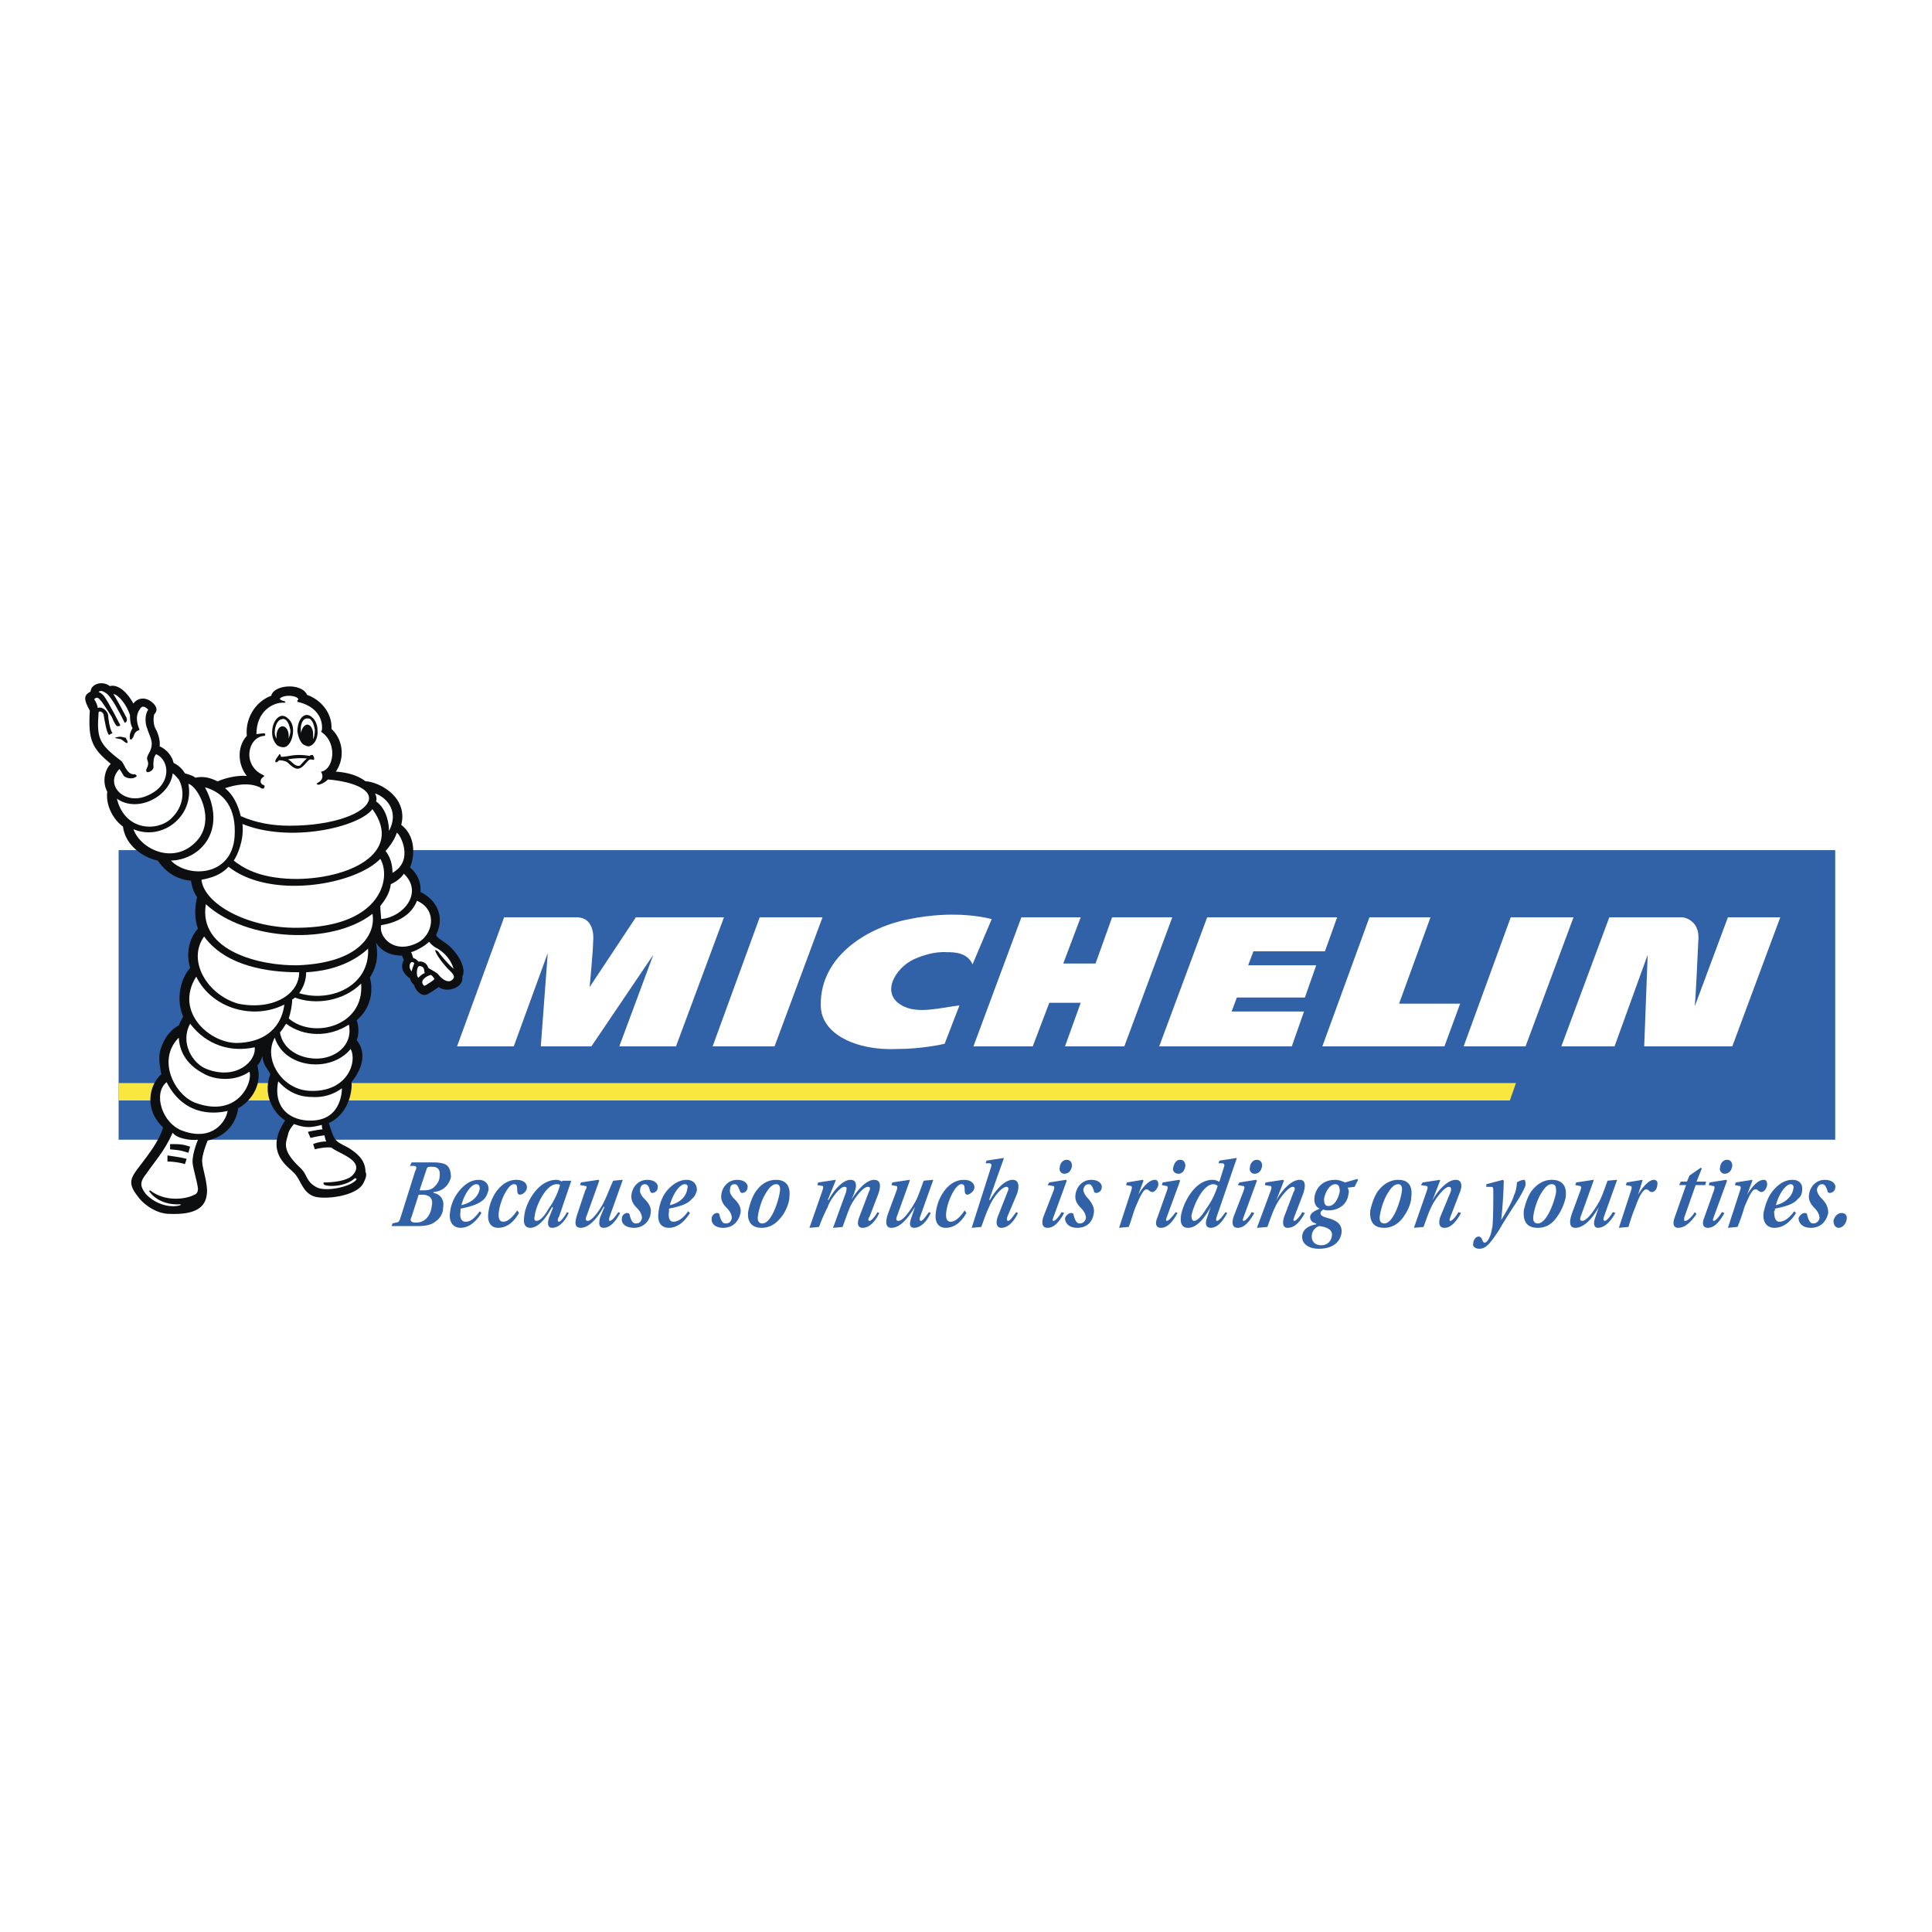
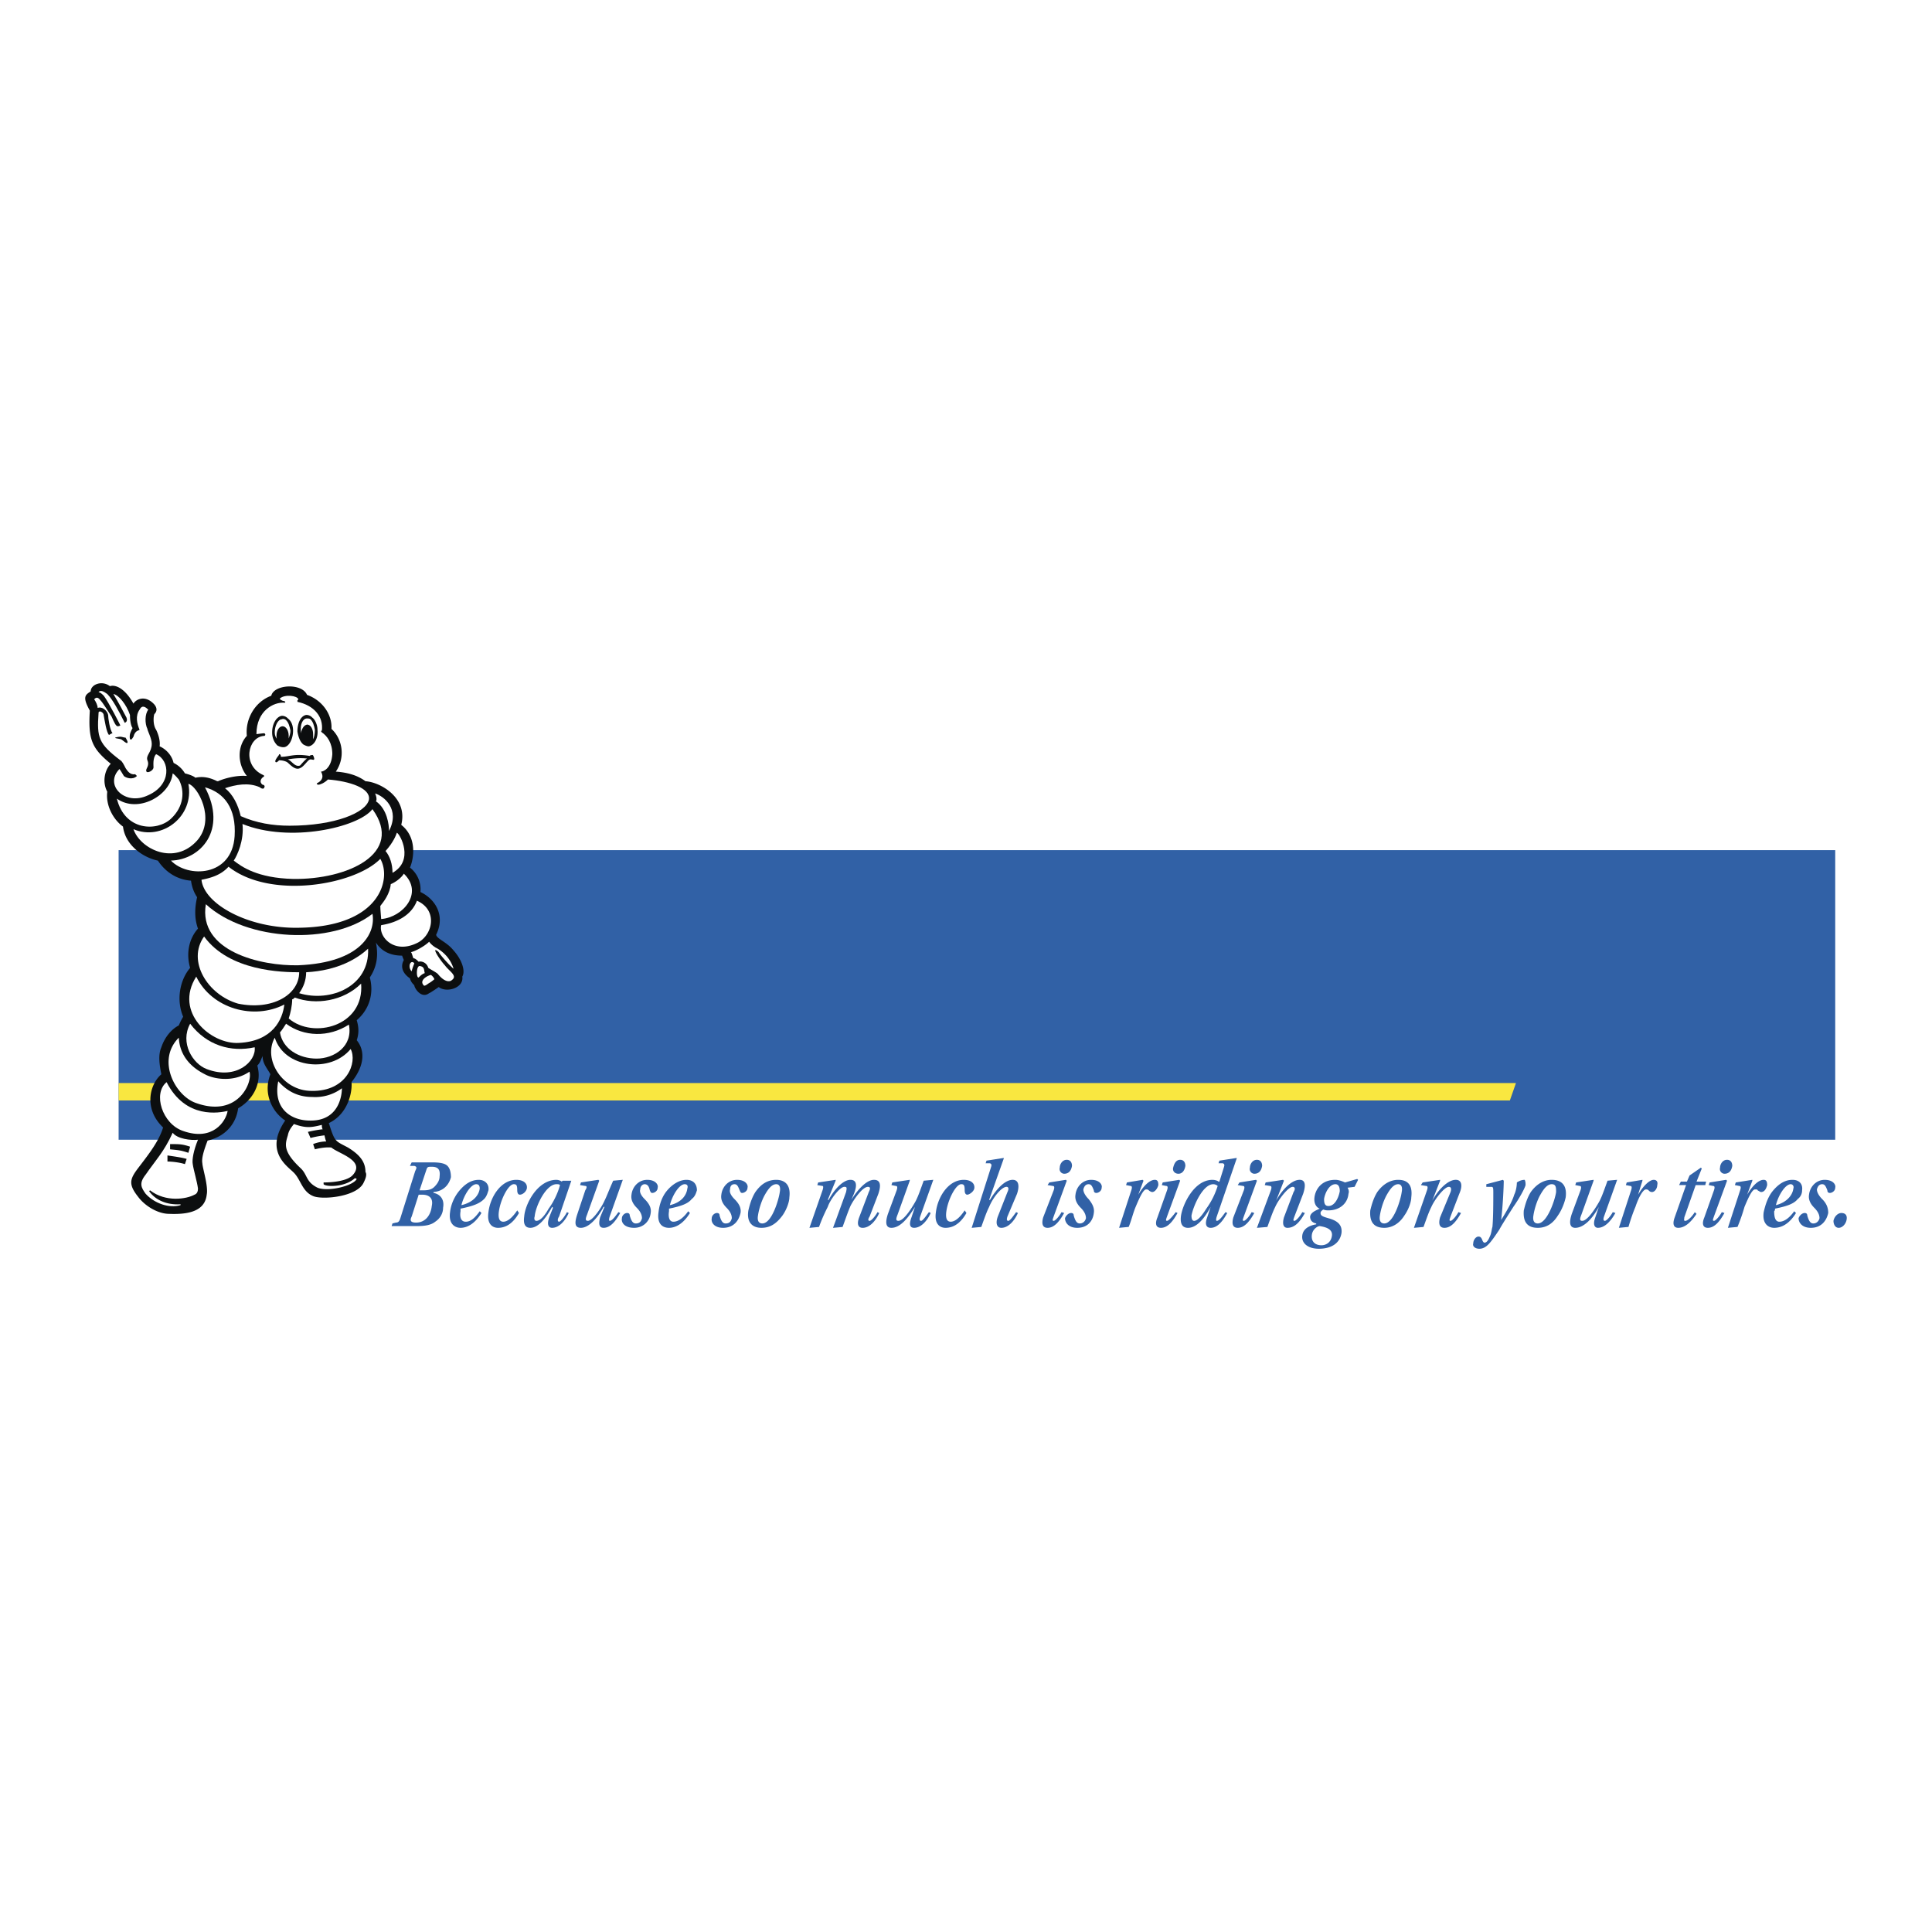
<svg xmlns="http://www.w3.org/2000/svg" width="2500" height="2500" viewBox="0 0 192.756 192.756">
  <g fill-rule="evenodd" clip-rule="evenodd">
    <path fill="#fff" d="M0 0h192.756v192.756H0V0z" />
    <path d="M41.771 119.193h.348c.696 0 1.131.348.958 1.131-.087.871-.609 1.654-1.566 1.654-.609 0-.609-.262-.436-.609l.696-2.176zm-.174 3.133c.783 0 1.393-.088 1.827-.436.522-.348.783-.869.783-1.393.174-.957-.435-1.393-.957-1.479v-.088c1.044-.086 1.566-.783 1.74-1.479 0-.436-.087-.871-.348-1.131-.261-.262-.783-.35-1.566-.35h-2.002l-.174.35h.435c.261.086.261.174.087.521l-1.479 4.699c-.087.262-.174.436-.436.436l-.348.086-.087.262h2.525v.002zm.261-3.568l.696-2.088c.087-.262.174-.262.522-.262.609 0 .87.262.783.957 0 .436-.261.783-.522 1.045-.261.262-.609.348-1.044.348h-.435zM46.035 120.238c.261-1.045.958-2.09 1.479-2.09.261 0 .348.174.348.436-.086.695-.695 1.393-1.827 1.654zm1.828.608c-.435.609-.87 1.045-1.393 1.045-.522 0-.609-.521-.522-1.045v-.26c1.305-.262 1.915-.523 2.35-.957.261-.262.348-.609.435-.871.087-.609-.348-1.045-.957-1.045-.783 0-1.393.436-1.915 1.045s-.871 1.393-.958 2.176c-.174 1.219.522 1.566 1.044 1.566.609 0 1.392-.348 2.088-1.479l-.172-.175zM51.779 121.021c-.696 1.217-1.479 1.479-2.088 1.479s-1.131-.436-.958-1.566c.174-1.479 1.219-3.221 2.785-3.221.696 0 1.131.35 1.044.871-.087.348-.435.609-.696.609-.174 0-.261-.174-.261-.436 0-.521-.087-.609-.348-.609-.522 0-1.305 1.48-1.479 2.697-.087.609 0 1.045.435 1.045.522 0 1.044-.609 1.393-1.131l.173.262zM55.521 118.148c.174 0 .261 0 .348.088-.174.695-.609 1.652-1.131 2.35-.436.783-.87 1.219-1.219 1.219-.174 0-.261-.176-.174-.436.087-1.045 1.132-3.221 2.176-3.221zm.609-.347l-.087.088c-.087-.088-.348-.176-.522-.176-1.915 0-3.133 2.438-3.22 3.656-.087.609 0 1.131.609 1.131.87 0 1.653-1.131 2.175-2.088l.087.086-.348.871c-.261.695-.174 1.131.261 1.131.696 0 1.306-.695 1.654-1.479l-.174-.088c-.174.348-.609.957-.783.957-.174 0-.174-.262 0-.521L57 117.801h-.87zM60.22 120.412c-.609 1.131-1.479 2.088-2.263 2.088-.696 0-.609-.609-.348-1.393l.784-2.35c.174-.262.174-.436 0-.436l-.522-.086.087-.262 1.741-.262.087.088-1.218 3.395c-.174.434-.174.609.087.609.436 0 1.306-1.219 1.653-2.002.261-.523.436-1.045.871-2.002l.957-.088-1.305 3.656c-.087.26-.087.436 0 .436.261 0 .609-.523.87-.871l.174.088c-.435.783-.958 1.479-1.654 1.479-.435 0-.522-.348-.348-1.045l.435-1.043h-.088v.001zM62.048 121.543c0-.262.261-.521.522-.521.174 0 .261.086.261.26.174.609.348.783.609.783.348 0 .522-.174.609-.521 0-.436-.261-.783-.522-1.045-.348-.348-.609-.783-.522-1.305.087-.783.696-1.48 1.566-1.48s1.131.523 1.044.783c0 .35-.348.523-.522.523s-.174-.088-.261-.262c-.087-.436-.261-.609-.522-.609-.174 0-.435.174-.435.523-.087.26.087.607.435.957.435.434.696.869.609 1.393-.087.783-.696 1.479-1.653 1.479-.957-.001-1.305-.522-1.218-.958zM66.834 120.238c.261-1.045.957-2.09 1.479-2.09.261 0 .348.174.261.436-.086.695-.609 1.393-1.74 1.654zm1.828.608c-.435.609-.957 1.045-1.479 1.045-.435 0-.522-.521-.435-1.045v-.26c1.305-.262 1.915-.523 2.263-.957.348-.262.435-.609.522-.871 0-.609-.348-1.045-1.044-1.045s-1.393.436-1.915 1.045-.783 1.393-.871 2.176c-.174 1.219.436 1.566 1.044 1.566.609 0 1.393-.348 2.088-1.479l-.173-.175zM71.011 121.543c0-.262.261-.521.522-.521.174 0 .261.086.261.26.174.609.348.783.609.783.348 0 .522-.174.609-.521 0-.436-.261-.783-.522-1.045-.348-.348-.609-.783-.522-1.305.087-.783.696-1.48 1.566-1.48.87 0 1.131.523 1.044.783 0 .35-.349.523-.522.523s-.174-.088-.261-.262c-.174-.436-.261-.609-.522-.609s-.435.174-.435.523c-.087.26.087.607.435.957.435.434.696.869.609 1.393-.174.783-.696 1.479-1.741 1.479-.869-.001-1.217-.522-1.13-.958zM77.451 118.148c.348 0 .435.348.348.783-.087.697-.783 3.133-1.741 3.133-.348 0-.522-.26-.435-.783.087-.609.348-1.479.696-2.088s.697-1.045 1.132-1.045zm-1.479 4.352c.958 0 1.566-.521 2.088-1.219.436-.609.696-1.393.696-1.826.174-1.393-.609-1.742-1.305-1.742-1.044 0-1.654.609-2.088 1.219-.436.697-.609 1.48-.696 1.828-.175 1.045.26 1.74 1.305 1.74zM83.369 121.805l1.044-2.873c.087-.436.087-.521-.174-.521-.435 0-1.393 1.219-1.654 2.002a16.486 16.486 0 0 0-.87 2l-.957.088 1.305-3.742c.087-.262.087-.436 0-.436l-.522-.086.087-.262 1.741-.262v.088l-.784 1.914h.087c.609-1.131 1.479-2.002 2.175-2.002.609 0 .696.523.349 1.393l-.261.609c.696-1.131 1.566-2.002 2.262-2.002s.696.609.436 1.393l-.87 2.264c-.174.26-.174.436 0 .436s.609-.523.783-.871l.174.088c-.348.783-.957 1.479-1.653 1.479-.436 0-.609-.348-.348-1.045l.957-2.523c.174-.348.174-.521-.087-.521-.522 0-1.392 1.219-1.741 1.914-.261.609-.435 1.131-.783 2.088l-.957.088.261-.698zM91.288 120.412c-.696 1.131-1.479 2.088-2.35 2.088-.609 0-.609-.609-.348-1.393l.87-2.35c.087-.262.087-.436-.087-.436l-.435-.086.087-.262 1.741-.262v.088l-1.219 3.395c-.174.434-.174.609.087.609.522 0 1.305-1.219 1.74-2.002.261-.523.435-1.045.783-2.002l.958-.088-1.306 3.656c-.087.26-.087.436.087.436s.522-.523.783-.871l.174.088c-.348.783-.957 1.479-1.653 1.479-.435 0-.522-.348-.261-1.045l.349-1.042zM96.422 121.021c-.696 1.217-1.479 1.479-2.088 1.479s-1.131-.436-.958-1.566c.174-1.479 1.219-3.221 2.785-3.221.696 0 1.131.35 1.043.871-.086.348-.521.609-.696.609-.174 0-.261-.174-.261-.436 0-.521-.087-.609-.348-.609-.522 0-1.305 1.48-1.479 2.697-.087.609 0 1.045.435 1.045.522 0 1.044-.609 1.393-1.131l.174.262zM98.859 116.496c.088-.262.088-.35-.088-.436h-.434l.086-.262 1.654-.26h.086l-1.479 4.176h.086c.609-1.043 1.48-2.002 2.264-2.002.609 0 .695.609.436 1.393l-.957 2.264c-.088.26-.088.436.086.436s.521-.523.783-.871l.174.088c-.348.783-.957 1.479-1.652 1.479-.436 0-.609-.436-.35-1.131l.959-2.438c.174-.348.086-.521-.088-.521-.521 0-1.393 1.131-1.74 2.002-.262.521-.436 1.043-.783 2l-.958.088 1.915-6.005zM106.17 121.021c-.436.783-.957 1.479-1.654 1.479-.521 0-.609-.436-.436-1.045l1.045-2.697c.088-.262.088-.436-.086-.436l-.523-.086.174-.262 1.654-.262.086.088-1.305 3.568c-.086.26-.174.436 0 .436s.609-.523.783-.871l.262.088zm-.436-4.525c0-.35.262-.783.695-.783.35 0 .523.26.523.609-.088.521-.348.783-.783.783a.474.474 0 0 1-.435-.609zM106.256 121.543c.088-.262.35-.521.609-.521.174 0 .262.086.262.26.174.609.348.783.609.783.26 0 .521-.174.609-.521 0-.436-.262-.783-.523-1.045-.348-.348-.609-.783-.521-1.305.088-.783.695-1.48 1.566-1.48s1.131.523 1.045.783c0 .35-.35.523-.523.523s-.26-.088-.26-.262c-.174-.436-.262-.609-.523-.609-.26 0-.434.174-.521.523 0 .26.174.607.521.957.35.434.609.869.523 1.393-.088.783-.609 1.479-1.654 1.479-.87-.001-1.219-.522-1.219-.958zM112.871 118.758c.086-.262.086-.436-.088-.436l-.436-.086.088-.262 1.566-.262.086.088-.521 1.393c.521-.871 1.131-1.48 1.654-1.48.26 0 .348.176.348.523-.088.348-.348.695-.609.695-.088 0-.262-.086-.348-.174-.088-.086-.174-.086-.262-.086-.262 0-.609.695-1.045 1.74-.26.609-.434 1.393-.695 2l-.957.088 1.219-3.741zM117.482 121.021c-.436.783-.957 1.479-1.652 1.479-.523 0-.609-.436-.35-1.045l.957-2.697c.088-.262.088-.436-.086-.436l-.436-.086.088-.262 1.652-.262.088.088-1.307 3.568c-.086.26-.174.436 0 .436.176 0 .609-.523.871-.871l.175.088zm-.435-4.525c.088-.35.262-.783.697-.783.348 0 .521.26.521.609-.086.521-.348.783-.695.783-.349 0-.609-.261-.523-.609zM119.137 121.805c-.174 0-.262-.176-.262-.523.174-.957 1.131-3.133 2.176-3.133.174 0 .348.088.436.174a7.835 7.835 0 0 1-1.133 2.264c-.434.694-.87 1.218-1.217 1.218zm4.263-6.266h-.088l-1.652.26-.088.262h.436c.174.086.174.174.088.436l-.436 1.393h-.088c-.086-.088-.348-.176-.609-.176-1.826 0-2.959 2.438-3.133 3.568-.086.609 0 1.219.697 1.219.957 0 1.74-1.131 2.262-2.088l-.348 1.043c-.262.697-.088 1.045.348 1.045.697 0 1.219-.695 1.654-1.479l-.174-.088c-.262.348-.609.871-.871.871-.086 0-.086-.176 0-.436l2.002-5.83zM125.141 121.021c-.436.783-.957 1.479-1.654 1.479-.521 0-.607-.436-.434-1.045l1.043-2.697c.088-.262.088-.436-.086-.436l-.523-.086.176-.262 1.652-.262.088.088-1.307 3.568c-.086.26-.174.436 0 .436s.609-.523.783-.871l.262.088zm-.436-4.525c0-.35.262-.783.697-.783.348 0 .521.26.521.609-.088.521-.348.783-.783.783a.475.475 0 0 1-.435-.609zM126.795 118.758c.086-.262.086-.436-.088-.436l-.521-.086.086-.262 1.74-.262.088.088-.783 2.002c.609-1.131 1.566-2.09 2.35-2.09.609 0 .609.609.348 1.393l-.869 2.264c-.088.26-.174.436 0 .436s.609-.523.783-.871l.26.088c-.434.783-.957 1.479-1.74 1.479-.436 0-.521-.436-.348-1.045l.957-2.523c.174-.26.174-.521-.086-.521-.436 0-1.393 1.219-1.742 2.002-.26.521-.434 1.043-.783 2l-1.043.088 1.391-3.744zM133.234 118.148c.174 0 .436.088.436.697-.088.521-.436 1.479-1.133 1.479-.348 0-.434-.262-.434-.695.086-.609.522-1.481 1.131-1.481zm1.914.262l.348-.697-.086-.086-1.219.348c-.174-.086-.609-.262-.957-.262-1.48 0-2.002 1.045-2.088 1.742-.088.695.26 1.043.521 1.131-.348.174-.871.348-.957.783 0 .348.174.609.609.695v.088c-.523.086-1.307.348-1.393 1.131-.088.783.609 1.305 1.652 1.305 1.219 0 2.09-.521 2.264-1.566.086-.783-.348-1.217-1.307-1.479-.607-.174-.783-.262-.783-.521 0-.176.176-.262.262-.35.262.088.348.088.521.088 1.133 0 1.916-.697 2.002-1.654.088-.26 0-.434-.086-.609l.697-.087zm-3.306 5.83c-.609 0-1.045-.348-.957-1.045.086-.607.609-.869.783-.869.521.086 1.305.262 1.219.957-.088.696-.61.957-1.045.957zM139.5 118.148c.348 0 .436.348.348.783-.086.697-.783 3.133-1.74 3.133-.348 0-.521-.26-.436-.783.088-.609.348-1.479.697-2.088.348-.609.695-1.045 1.131-1.045zm-1.393 4.352c.871 0 1.566-.521 2.002-1.219.436-.609.695-1.393.695-1.826.174-1.393-.521-1.742-1.305-1.742-.957 0-1.654.609-2.088 1.219-.436.697-.609 1.48-.697 1.828-.085 1.045.263 1.74 1.393 1.74zM142.371 118.758c.088-.262.088-.436-.086-.436l-.523-.086.176-.262 1.74-.262v.088l-.783 2.002c.609-1.131 1.566-2.09 2.35-2.09.609 0 .695.609.348 1.393l-.871 2.264c-.086.26-.174.436 0 .436s.609-.523.783-.871l.262.088c-.436.783-.957 1.479-1.654 1.479-.521 0-.607-.436-.434-1.045l1.043-2.523c.088-.26.088-.521-.174-.521-.436 0-1.393 1.219-1.74 2.002-.262.521-.436 1.043-.783 2l-.957.088 1.303-3.744zM149.77 121.717c.607-.957 1.131-1.914 1.305-2.523.174-.348.262-.871.262-1.219.26-.174.521-.262.783-.262.086.176.086.35.086.523-.086.348-.609 1.305-1.219 2.176-.609.957-1.217 1.914-1.393 2.262-.869 1.305-1.305 1.914-2 1.914-.436 0-.697-.26-.609-.521 0-.348.26-.695.521-.695.174 0 .262.086.348.26.088.262.174.348.262.348.174 0 .348-.174.521-.607.174-.35.174-.697.262-.959.088-.869.088-2.697.088-3.393 0-.436 0-.609-.176-.609h-.521v-.262l1.654-.436.086.088c-.001.52-.087 2.522-.26 3.915zM154.816 118.148c.436 0 .436.348.436.783-.088.697-.871 3.133-1.828 3.133-.348 0-.521-.26-.436-.783.088-.609.348-1.479.697-2.088.348-.609.696-1.045 1.131-1.045zm-1.392 4.352c.957 0 1.566-.521 2.002-1.219.436-.609.695-1.393.783-1.826.174-1.393-.609-1.742-1.393-1.742-.957 0-1.654.609-2.088 1.219-.436.697-.609 1.48-.697 1.828-.088 1.045.262 1.74 1.393 1.74zM159.516 120.412c-.609 1.131-1.479 2.088-2.35 2.088-.609 0-.609-.609-.348-1.393l.869-2.35c.088-.262.088-.436-.086-.436l-.436-.086.088-.262 1.74-.262v.088l-1.219 3.395c-.174.434-.174.609.086.609.523 0 1.307-1.219 1.742-2.002.26-.523.434-1.045.783-2.002l.957-.088-1.307 3.656c-.086.26-.086.436.088.436s.609-.523.783-.871l.262.088c-.436.783-1.045 1.479-1.742 1.479-.348 0-.521-.348-.26-1.045l.35-1.042zM162.736 118.758c.086-.262.086-.436-.088-.436l-.436-.086.088-.262 1.566-.262v.088l-.436 1.393c.521-.871 1.131-1.48 1.566-1.48.262 0 .436.176.348.523 0 .348-.26.695-.521.695-.174 0-.262-.086-.348-.174-.088-.086-.174-.086-.262-.086-.262 0-.695.695-1.045 1.74-.26.609-.521 1.393-.695 2l-.957.088 1.22-3.741zM169.262 121.107c-.521.783-1.131 1.393-1.826 1.393-.436 0-.609-.348-.35-1.045l1.133-3.219h-.697l.174-.348h.609l.262-.609 1.131-.783.088.086-.523 1.307h.957l-.086.348h-.957l-1.133 3.219c0 .174-.086.35.088.35.262 0 .695-.436.957-.871l.173.172zM172.047 121.021c-.436.783-.957 1.479-1.654 1.479-.521 0-.607-.436-.348-1.045l.957-2.697c.088-.262.088-.436-.086-.436l-.436-.086.088-.262 1.652-.262.088.088-1.307 3.568c-.086.26-.174.436 0 .436s.609-.523.783-.871l.263.088zm-.436-4.525c0-.35.262-.783.697-.783.348 0 .521.26.521.609-.086.521-.348.783-.783.783a.475.475 0 0 1-.435-.609zM173.613 118.758c.088-.262.088-.436-.088-.436l-.434-.086.086-.262 1.654-.262v.088l-.521 1.393c.521-.871 1.131-1.48 1.652-1.48.262 0 .348.176.348.523-.086.348-.26.695-.607.695-.088 0-.176-.086-.35-.174 0-.086-.086-.086-.26-.086-.262 0-.609.695-1.045 1.74a18.07 18.07 0 0 1-.697 2l-.957.088 1.219-3.741zM177.182 120.238c.262-1.045.957-2.09 1.479-2.09.176 0 .35.174.262.436-.087.695-.696 1.393-1.741 1.654zm1.828.608c-.436.609-.957 1.045-1.48 1.045-.436 0-.521-.521-.521-1.045.086-.086.086-.174.086-.26 1.307-.262 1.916-.523 2.264-.957.348-.262.436-.609.436-.871.086-.609-.262-1.045-.957-1.045-.783 0-1.393.436-1.916 1.045-.521.609-.783 1.393-.957 2.176-.174 1.219.523 1.566 1.045 1.566.695 0 1.479-.348 2.176-1.479l-.176-.175zM179.443 121.543c.088-.262.35-.521.609-.521.174 0 .262.086.262.26.174.609.348.783.609.783s.521-.174.609-.521c0-.436-.262-.783-.523-1.045-.348-.348-.607-.783-.521-1.305.088-.783.697-1.48 1.566-1.48.871 0 1.131.523 1.045.783 0 .35-.348.523-.523.523-.174 0-.26-.088-.26-.262-.174-.436-.262-.609-.523-.609-.26 0-.434.174-.521.523 0 .26.174.607.521.957.436.434.609.869.609 1.393-.174.783-.695 1.479-1.74 1.479-.869-.001-1.219-.522-1.219-.958zM182.926 121.805c.086-.436.434-.783.783-.783.434 0 .609.26.521.695s-.436.783-.783.783-.521-.348-.521-.695zM11.834 113.711H183.1V84.818H11.834v28.893z" fill="#3161a6" />
    <path fill="#f9e740" d="M151.248 108.055H11.834v1.74h138.805l.609-1.74z" />
-     <path d="M63.44 91.519l-4.612 6.961s.348-3.654.348-4.525c.087-.696 0-2.437-1.654-2.437h-7.223l-4.699 12.88h5.657l3.394-9.311-.696 9.311h5.047l6.179-9.137-3.394 9.137h5.657l4.787-12.879H63.44zM94.247 104.139c-.348.086-2.437.521-4.787.521-4.003.174-7.571-1.48-7.571-4.352-.087-5.134 5.047-7.919 8.876-8.615 1.653-.348 4.96-.783 8.181 0l-1.916 4.525C96.509 95 95.117 95 94.508 95c-1.306-.087-2.524.348-3.307.696-1.915.87-3.568 3.655-.871 4.786 1.479.609 3.395.088 5.396-.174l-1.479 3.831zM152.205 104.398h-6.178l4.7-12.879h6.265l-4.787 12.879zM77.277 104.398h-6.179l4.699-12.879h6.266l-4.786 12.879zM110.955 91.519l-1.652 4.612h-3.221l1.74-4.612h-5.918l-4.785 12.879h5.918l1.652-4.351h3.133l-1.566 4.351h5.918l4.787-12.879h-6.006zM139.586 100.135l3.135-8.616h-6.092l-4.699 12.879h12.181l1.567-4.263h-6.092zM172.395 91.519l-3.307 8.877c.088-.871.262-4.439.348-6.441.088-.87-.086-1.479-.521-1.914-.521-.522-1.131-.522-1.131-.522h-7.223l-4.787 12.879h5.309l3.307-9.137-.348 9.137h8.789l4.787-12.879h-5.223zM122.879 100.918l.521-1.393h6.788l1.132-3.219h-6.789l.522-1.393h7.136l1.219-3.394h-12.967l-4.787 12.879h13.229l1.219-3.48h-7.223z" fill="#fff" />
    <path d="M46.123 97.438c.348-.609-.087-1.741-.871-2.611-.696-.871-1.653-1.131-1.74-1.566.957-1.915-.087-3.568-1.566-4.265a2.763 2.763 0 0 0-1.044-2.437c.348-.783.783-2.958-.87-4.264.696-2.698-2.089-4.264-3.568-4.351-.696-.522-1.653-.871-2.959-.958.958-1.392.696-3.22-.435-4.264.087-1.479-.957-2.872-2.437-3.395-.522-1.218-3.307-1.044-3.568.087-1.653.609-2.611 2.35-2.437 4.003-.958 1.044-.958 2.785 0 4.003-.871-.087-2.089.174-2.872.522h-.087c-.696-.348-1.393-.522-2.176-.348-.174-.174-.696-.348-1.044-.435a2.641 2.641 0 0 0-1.132-1.044c-.174-.783-.783-1.393-1.392-1.653.087-.609-.174-1.306-.348-1.653-.348-.522-.261-1.393-.174-1.566.435-.436.087-.871-.087-1.044-.871-.871-1.741-.435-2.002 0-.87-1.566-1.827-1.915-2.35-1.741-.783-.609-1.915-.174-1.915.522-.522.348-.871.522-.087 1.915-.174 2.872.174 3.742 2.089 5.308-.609.609-.87 1.828-.348 2.785-.174 1.392.609 2.785 1.567 3.48.261 2.002 2.175 3.133 3.48 3.394.871 1.305 2.089 1.915 3.307 2.001.087.609.261 1.131.609 1.653-.261 1.132-.261 2.176.087 3.133-.87.958-1.218 2.437-.783 3.916-1.044 1.219-1.393 3.221-.696 4.873 0 0-.261.436-.435.871-.696.348-1.393 1.131-1.74 2.176-.349.783-.174 1.826 0 2.697-1.132.957-1.828 3.395.174 5.309-.435 1.393-1.393 2.611-2.523 4.09-.783 1.045-.958 1.566 0 2.785.696.957 2.001 1.74 3.133 1.74 2.088.088 3.568-.348 3.742-1.914.174-.871-.435-2.697-.435-3.133-.087-.436.087-1.131.522-2.264 1.914-.434 2.872-1.826 3.045-3.219 1.393-.783 2.437-2.438 1.915-4.266.261-.26.348-.521.522-.957 0 .783.522 1.307.783 1.828-.783 2.002.261 3.828 1.479 4.611-2.088 3.047.174 4.527.784 5.135.783.697.87 2.002 2.088 2.438 1.044.348 4.351 0 4.96-1.393.174-.348.348-.783.174-1.045 0-1.043-.609-1.74-1.74-2.436-1.306-.697-1.306-.523-1.915-2.438 2.002-.957 2.35-3.219 2.263-4.09 1.392-1.74 1.305-3.221.522-4.178.261-.783.174-1.393 0-2 1.219-1.045 1.741-2.611 1.306-4.266.696-1.044.87-2.175.609-3.48.609.957 1.566 1.305 2.611 1.305 0 0 .087.261.174.436-.348.609-.174 1.304.609 1.828.087.348.261.521.435.695 0 .262.696 1.393 1.479.783.087 0 .958-.609.958-.609.783.613 2.523.091 2.35-1.039z" fill="#0c0e0f" />
    <path d="M38.029 91.693c2.176-.174 4.265-2.611 2.263-4.526-.261.436-.87.871-1.305 1.044-.087.958-.696 1.741-1.044 2.176-.001.349.086 1.219.086 1.306z" fill="#fff" />
    <path d="M41.597 89.866c-.522 1.393-1.915 2.176-3.568 2.437-.261 1.131 1.219 2.872 3.481 1.828 1.654-.697 2.263-3.308.087-4.265zM40.988 96.045c-.174.174-.174.609.087.869 0-.086.174-.608.261-.783-.087-.173-.261-.173-.348-.086zM42.38 97.088c-.087-.26 0-.608-.435-.695-.435-.174-.435 1.219-.174 1.131.174-.174.348-.348.609-.436zM42.99 97.264c-.609.174-1.044.607-.783.957.087.174.174.174.522-.088a3.57 3.57 0 0 0 .609-.436c-.088-.259-.348-.433-.348-.433zM43.512 94.565c-.174-.087-.522-.348-.696-.609-.435.436-1.393.958-1.828 1.044.087 0 .174.435.261.609.174 0 .348.174.522.348.174-.087.783 0 .958.609.261.174.783.436.957.609.696.871 1.218.783 1.393.609.609-.436-.261-.871-.696-1.479-.261-.261-.958-1.218-.958-1.479 0-.087.174 0 .349.174 0 .087.957 1.219 1.479 1.654-.436-1.48-1.741-2.089-1.741-2.089zM29.762 92.563c8.267-.087 9.312-4.96 8.18-6.875-2.523 2.611-10.965 4.09-15.142.783-.783.87-1.828 1.131-2.698 1.305.261 2.437 4.699 4.874 9.66 4.787z" fill="#fff" />
    <path d="M24.192 82.208c.174 1.653-.522 3.133-.87 3.655.783.609 2.35 1.741 5.918 1.828 5.396.087 11.139-2.523 7.919-6.962-1.392 1.827-8.268 3.393-12.967 1.479zM17.056 81.685c1.305-1.218 1.393-2.785.783-3.916-.174-.174-.348-.435-.609-.609-.261 2.263-3.48 4.003-5.569 2.523.783 3.221 4.003 3.308 5.395 2.002z" fill="#fff" />
    <path d="M19.667 83.861c1.915-2.176 0-5.482-.871-5.656.609 3.22-2.61 5.743-5.482 4.525.696 2.001 4.09 3.654 6.353 1.131z" fill="#fff" />
    <path d="M17.056 85.862c1.653 1.741 6.092 1.654 6.353-2.437.174-2.785-1.044-4.351-2.958-4.874 2.261 4.266-.436 7.224-3.395 7.311zM20.537 90.213c-.783 4.7 5.482 6.179 9.225 6.092 6.353-.261 7.745-3.307 7.397-5.134-4.003 3.133-12.532 2.785-16.622-.958z" fill="#fff" />
-     <path d="M23.757 100.135c3.394.695 6.092-.871 6.092-3.133-1.653 0-6.962-.088-9.486-3.568-1.74 2.437.348 5.83 3.394 6.701z" fill="#fff" />
+     <path d="M23.757 100.135c3.394.695 6.092-.871 6.092-3.133-1.653 0-6.962-.088-9.486-3.568-1.74 2.437.348 5.83 3.394 6.701" fill="#fff" />
    <path d="M28.369 100.221c-3.046 1.568-7.223.436-8.79-2.783-2.263 3.566 1.479 6.787 4.265 6.613 3.394-.174 4.351-2.35 4.525-3.83z" fill="#fff" />
    <path d="M18.971 102.137c-1.044 1.914.261 4.002 1.653 4.525 2.959 1.131 4.96-.783 4.787-2.176-2.35.522-4.787-.174-6.44-2.349zM16.621 107.967c-1.393 1.131-.435 4.178 1.653 4.873 2.959 1.045 4.264-.957 4.438-2.002-.783.174-4.176.871-6.091-2.871z" fill="#fff" />
    <path d="M20.45 107.184c-1.566-.783-2.524-2.002-2.611-3.654-2.263 2.262-.348 5.83 1.74 6.525 4.177 1.48 5.657-2.088 5.309-3.133-1.653 1.133-3.655.697-4.438.262zM35.418 117.539l.174.088c-.348.695-2.872 1.305-3.916.869-1.219-.607-.958-1.305-1.741-2-1.74-1.654-1.479-2.35-1.218-3.221.087-.436.261-.697.609-1.131 1.218.434 1.74.348 2.785.086 0 .088 0 .348.087.436-.783.088-1.479.262-1.479.262l.261.609s.609-.174 1.393-.262c0 0 .087.436.174.609-.696 0-1.306.262-1.306.262l.174.521s.958-.262 1.653-.174c.696.609 3.481 1.305 2.089 2.785-.522.521-1.828.695-2.872.695v.174c.174.263 2.089.349 3.133-.608zM34.113 108.576a4.444 4.444 0 0 1-2.959.869c-1.479 0-2.523-.607-3.394-1.566-.522 2.611 1.131 3.83 2.958 3.916 3.308.176 3.395-2.871 3.395-3.219z" fill="#fff" />
    <path d="M31.067 108.838c3.568.086 4.612-2.873 3.917-4.178-2.002 2.436-6.614 1.914-7.571-1.131-1.219 2.176.782 5.309 3.654 5.309z" fill="#fff" />
    <path d="M31.589 105.617c1.74 0 3.655-1.219 3.22-3.395-2.002 1.307-4.525 1.219-6.266-.086-.174.26-.436.695-.609.869.261 1.655 1.915 2.612 3.655 2.612z" fill="#fff" />
    <path d="M29.414 99.525c-.087.088-.174.174-.261.174 0 .609-.174 1.393-.348 1.914 2.437 2.09 7.571.783 7.224-3.48-1.742 1.74-4.527 2.176-6.615 1.392z" fill="#fff" />
    <path d="M30.545 97.002c0 .783-.261 1.479-.696 2.088 3.133.957 7.049-.695 6.875-4.438-1.045.957-2.959 2.176-6.179 2.35zM14.793 79.335c2.35-1.044 2.176-3.48.783-4.09-.348.348-.261 1.131-.261 1.305 0 .348-.609.609-.696.435-.174-.261.348-.522.087-1.131-.174-.522.435-.783.435-1.654 0-.522-.435-1.305-.435-1.479-.261-.522-.261-1.479.087-1.915-.261-.261-.609-.522-.87 0-.435.609-.261 1.393 0 2.002 0 .087-.435 0-.609.696l-.174.261h-.174c-.087-.522.087-.783.261-1.131-.087-.087-.261-.522-.261-1.305-.349-1.044-1.132-2.002-1.654-2.089.435.696 1.218 2.176 1.305 2.35.174.436-.174.522-.174.522-.609-1.218-1.218-2.35-1.741-2.872-.348-.261-.696-.435-.87-.174.174 0 .348.174.522.348.522.696 1.654 2.958 1.654 2.958s-.087.087-.261.087c-.174 0-.348-.348-.609-.957-.349-.522-.871-1.393-1.132-1.653-.261-.348-.435-.261-.609-.087.174.261.348.609.348.87.436-.174.958.261 1.044.696 0 .348.174 1.479.436 1.827-.087 0-.348.174-.348.174-.261-.261-.436-1.479-.522-1.915 0-.174-.087-.348-.348-.435-.174 0-.174.087-.174.174-.174 2.437 0 3.046 2.176 4.7.174.087.348.435.522.783.174.261.436.696.958.609l.174.174c-.435.435-1.131.174-1.305 0-.087-.174-.435-.696-.435-.696-1.568 1.569.521 3.744 2.87 2.612zM17.23 113.014c-.87 1.916-1.74 2.785-2.697 4.178-.696.871-.436 1.305 0 1.914.87.957 2.35 1.48 3.48 1.133v-.088c-1.392.088-2.523-.436-3.133-1.305l.087-.088c1.566 1.219 3.655.871 4.438.436.261-.088.348-.348.348-.609-.087-.695-.435-1.828-.522-2.438-.087-.434.087-1.391.522-2.436-.695.086-2.087-.088-2.523-.697zM37.507 79.945c1.131.783 1.305 2.35 1.305 2.959 1.132-2.176-.522-3.481-1.392-3.742.174.348.174.696.087.783zM39.161 87.081c2.175-1.218.783-3.829.435-4.003-.087.261-.348.957-1.131 1.828.434.521.696 1.304.696 2.175zM24.018 81.424c1.566.696 3.22.957 4.873.957 4.525 0 7.659-1.305 7.92-2.61.174-1.132-1.915-1.828-4.091-2.002-.348.348-.783.522-.957.522-.087 0-.261-.087-.087-.174.348-.174.696-.522.348-1.131.261 0 1.044-.348 1.132-1.74 0-1.131-.522-1.828-1.044-2.176 0 0-.174-.174 0-.174.174-1.393-.783-2.524-2.437-2.872v-.174c.087 0 .087-.087.087-.087-.087-.348-1.306-.522-1.828-.087-.087.087.261.261.348.261.174 0 .261.174.087.174-1.044-.087-2.785.784-2.785 3.133.087 0 .609-.087.783-.087.174.087.087.261 0 .261-1.653.087-2.263 2.959-.087 3.916 0 0 .174.087 0 .174-.261.174-.436.522-.087.783.174 0 .261.174.174.261 0 .174-.261.174-.435 0-1.131-.522-2.437-.261-3.481.087.784.61 1.306 1.654 1.567 2.785z" fill="#fff" />
    <path d="M12.705 74.114c-.087.087-.348-.174-.609-.348-.261-.087-.609-.087-.609-.174 0 0 .261-.087.522-.087.174 0 .348.087.522.087.087.174.261.435.174.522zM18.449 116.146c-.522-.174-1.306-.26-1.741-.26v-.609c.522.086 1.305.174 1.915.348l-.174.521zM18.796 115.016c-.783-.26-.957-.26-1.827-.348v-.521c.957 0 1.218 0 2.001.26l-.174.609zM31.154 75.333c-.087 0-.174 0-.261.087-1.566-.261-2.002.087-2.872.087 0-.087 0-.261-.174-.261 0 .087-.087.174-.087.174-.261.348-.348.522-.261.609s.261-.087.348-.174c.087 0 .435 0 .783.174.261.174.783.87 1.305.609.435-.174.783-.871 1.044-.871.174 0 .348.087.348 0 .088.001-.086-.521-.173-.434zm-1.218 1.044c-.522.174-.783-.435-1.218-.609.435-.087 1.218-.174 1.915-.087-.175.087-.61.609-.697.696zM30.545 71.33c-.522.087-.871.783-.871 1.653.087.522.261 1.044.609 1.306.174.087.348.174.522.174.522-.087.957-.783.87-1.653 0-.522-.261-1.044-.522-1.219a.786.786 0 0 0-.608-.261z" fill="#0c0e0f" />
    <path d="M31.241 73.766c.087-.174.174-.522.174-.957-.087-.436-.174-.783-.435-1.044-.087-.087-.261-.087-.348-.087-.435 0-.696.609-.609 1.306v.174c.087-.435.261-.783.609-.87.348 0 .609.436.609.958v.52z" fill="#fff" />
    <path d="M28.108 71.417c-.522.087-.957.783-.957 1.653 0 .522.174.958.522 1.306.174.087.348.174.609.174.522 0 .958-.783.958-1.653 0-.522-.174-.958-.522-1.219a.79.79 0 0 0-.61-.261z" fill="#0c0e0f" />
    <path d="M28.804 73.679c.087-.261.174-.522.174-.783-.087-.436-.174-.783-.435-1.044-.087-.087-.261-.174-.436-.087-.348 0-.696.609-.696 1.305 0 .261.087.522.261.696v.087-.087c-.087-.087-.087-.174-.087-.348 0-.522.261-.958.609-.958s.609.436.609.958l.001.261z" fill="#fff" />
  </g>
</svg>